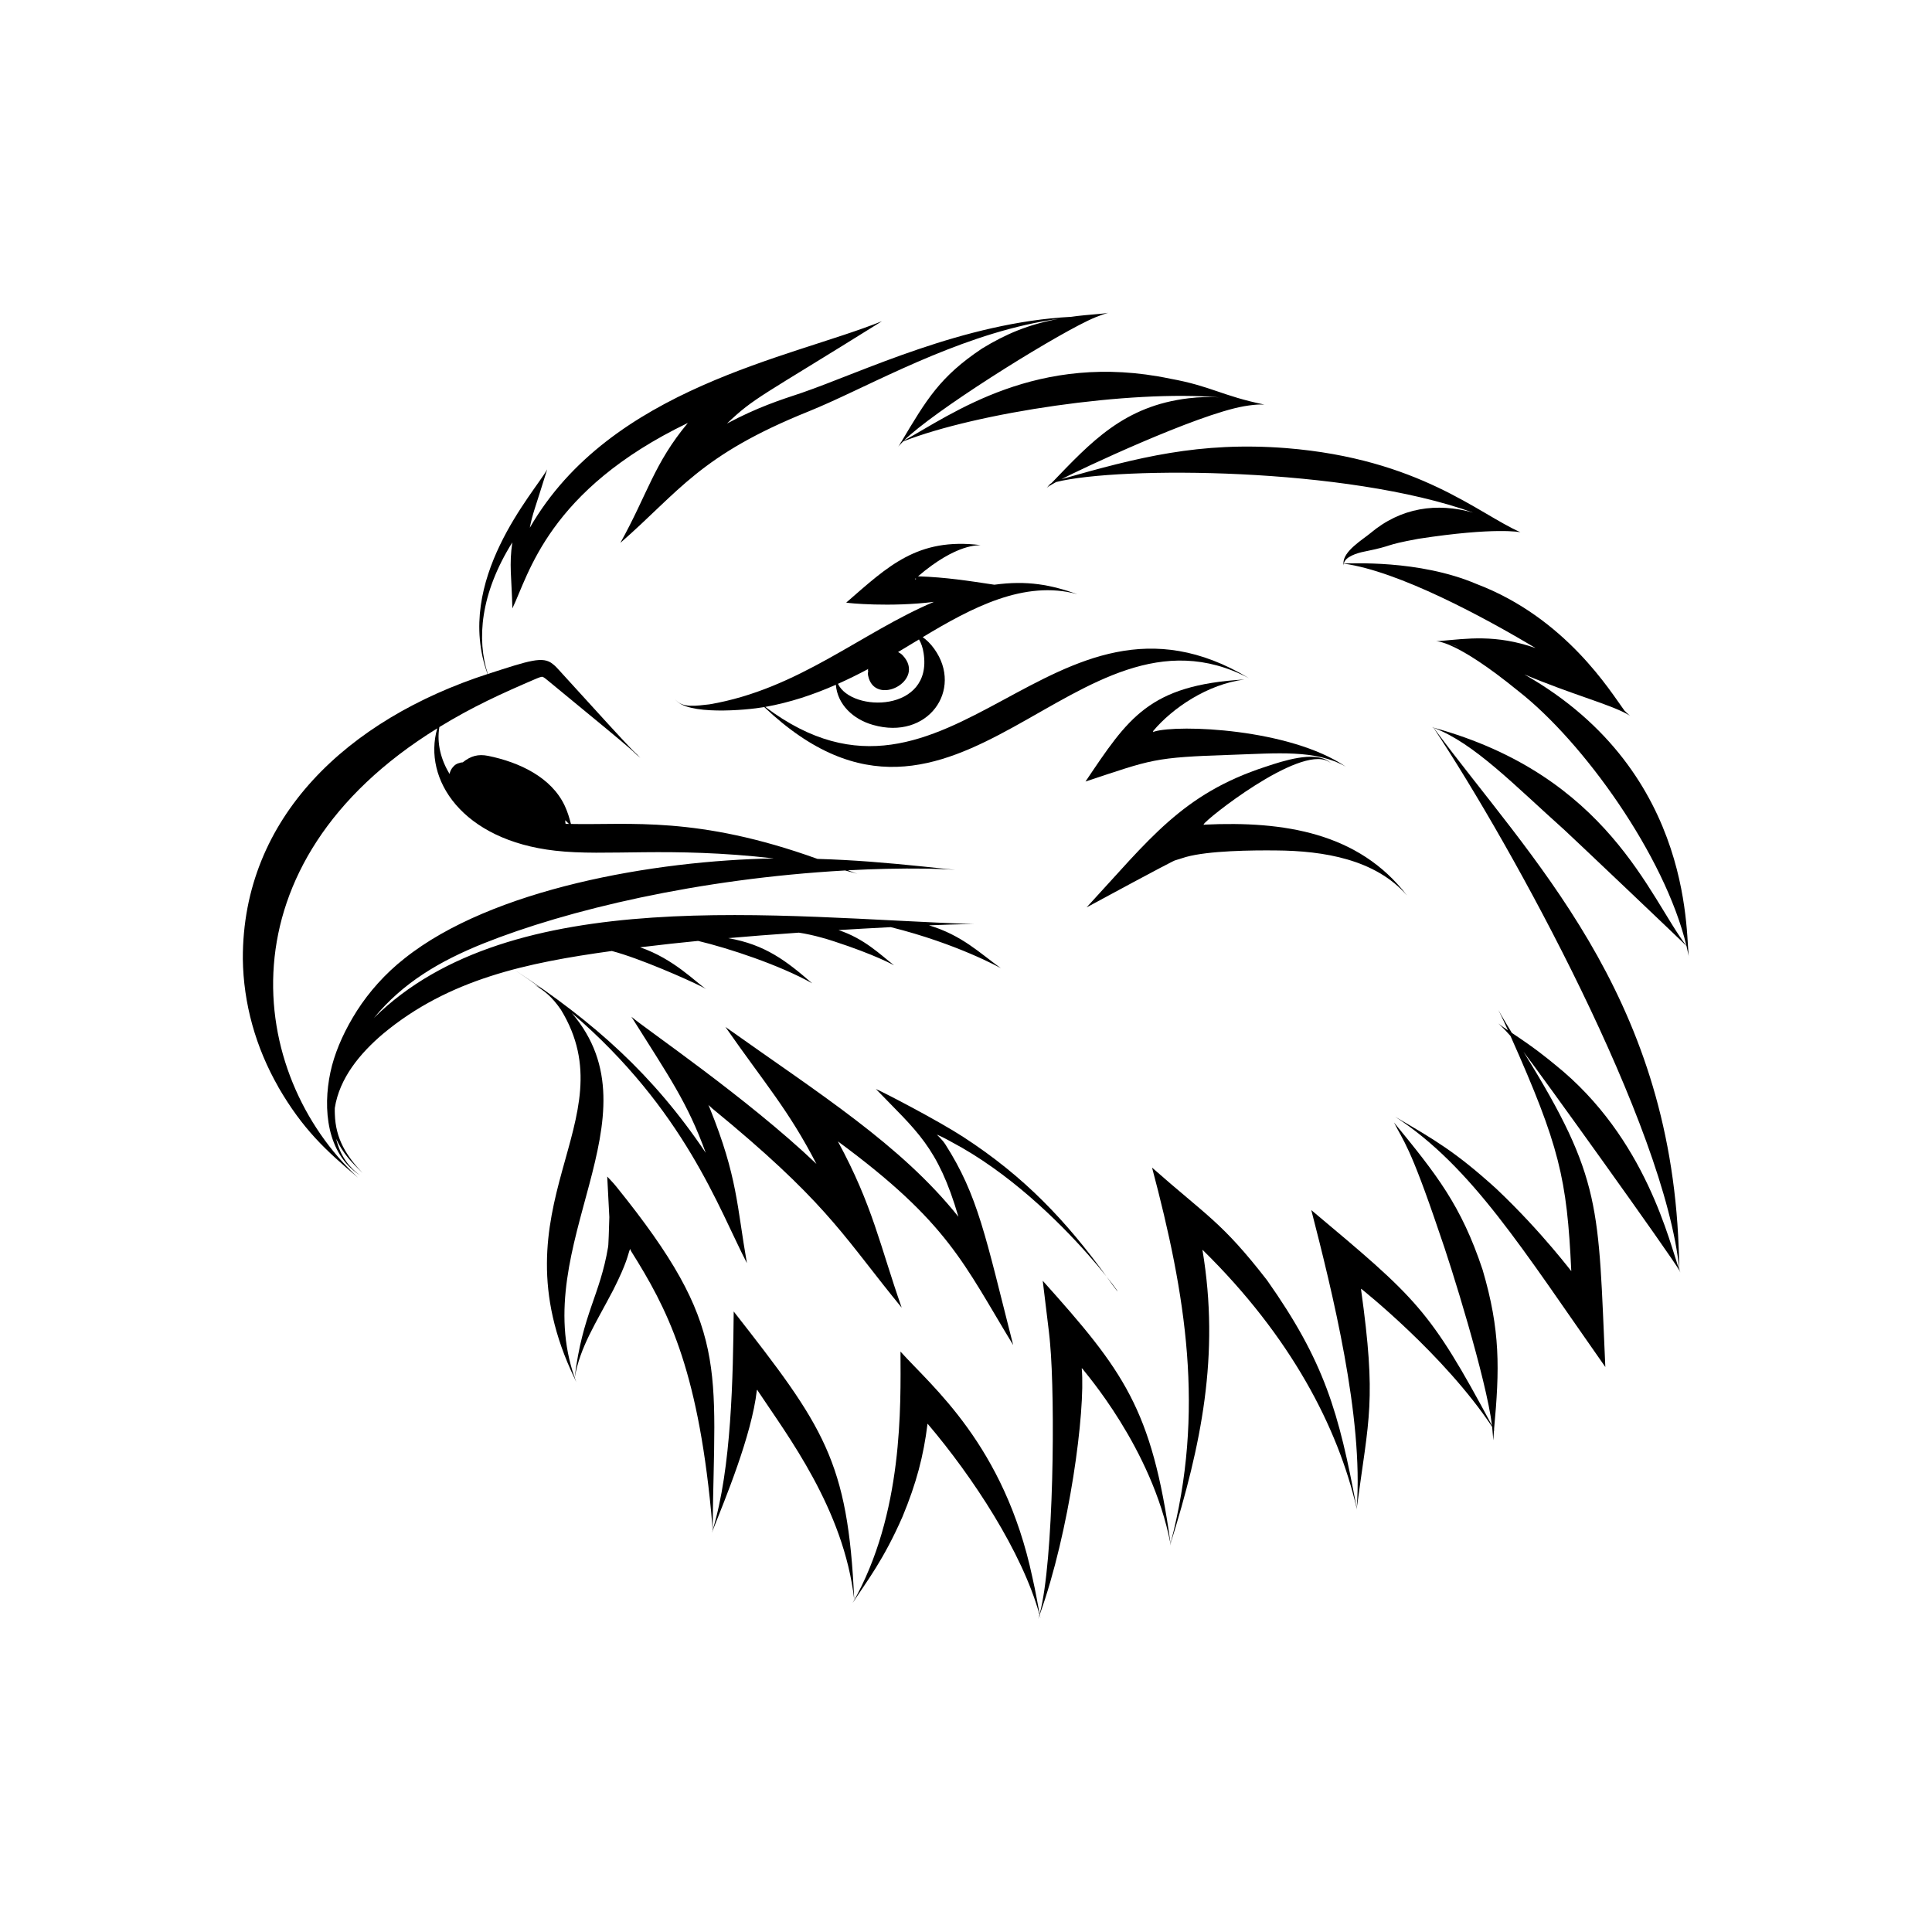
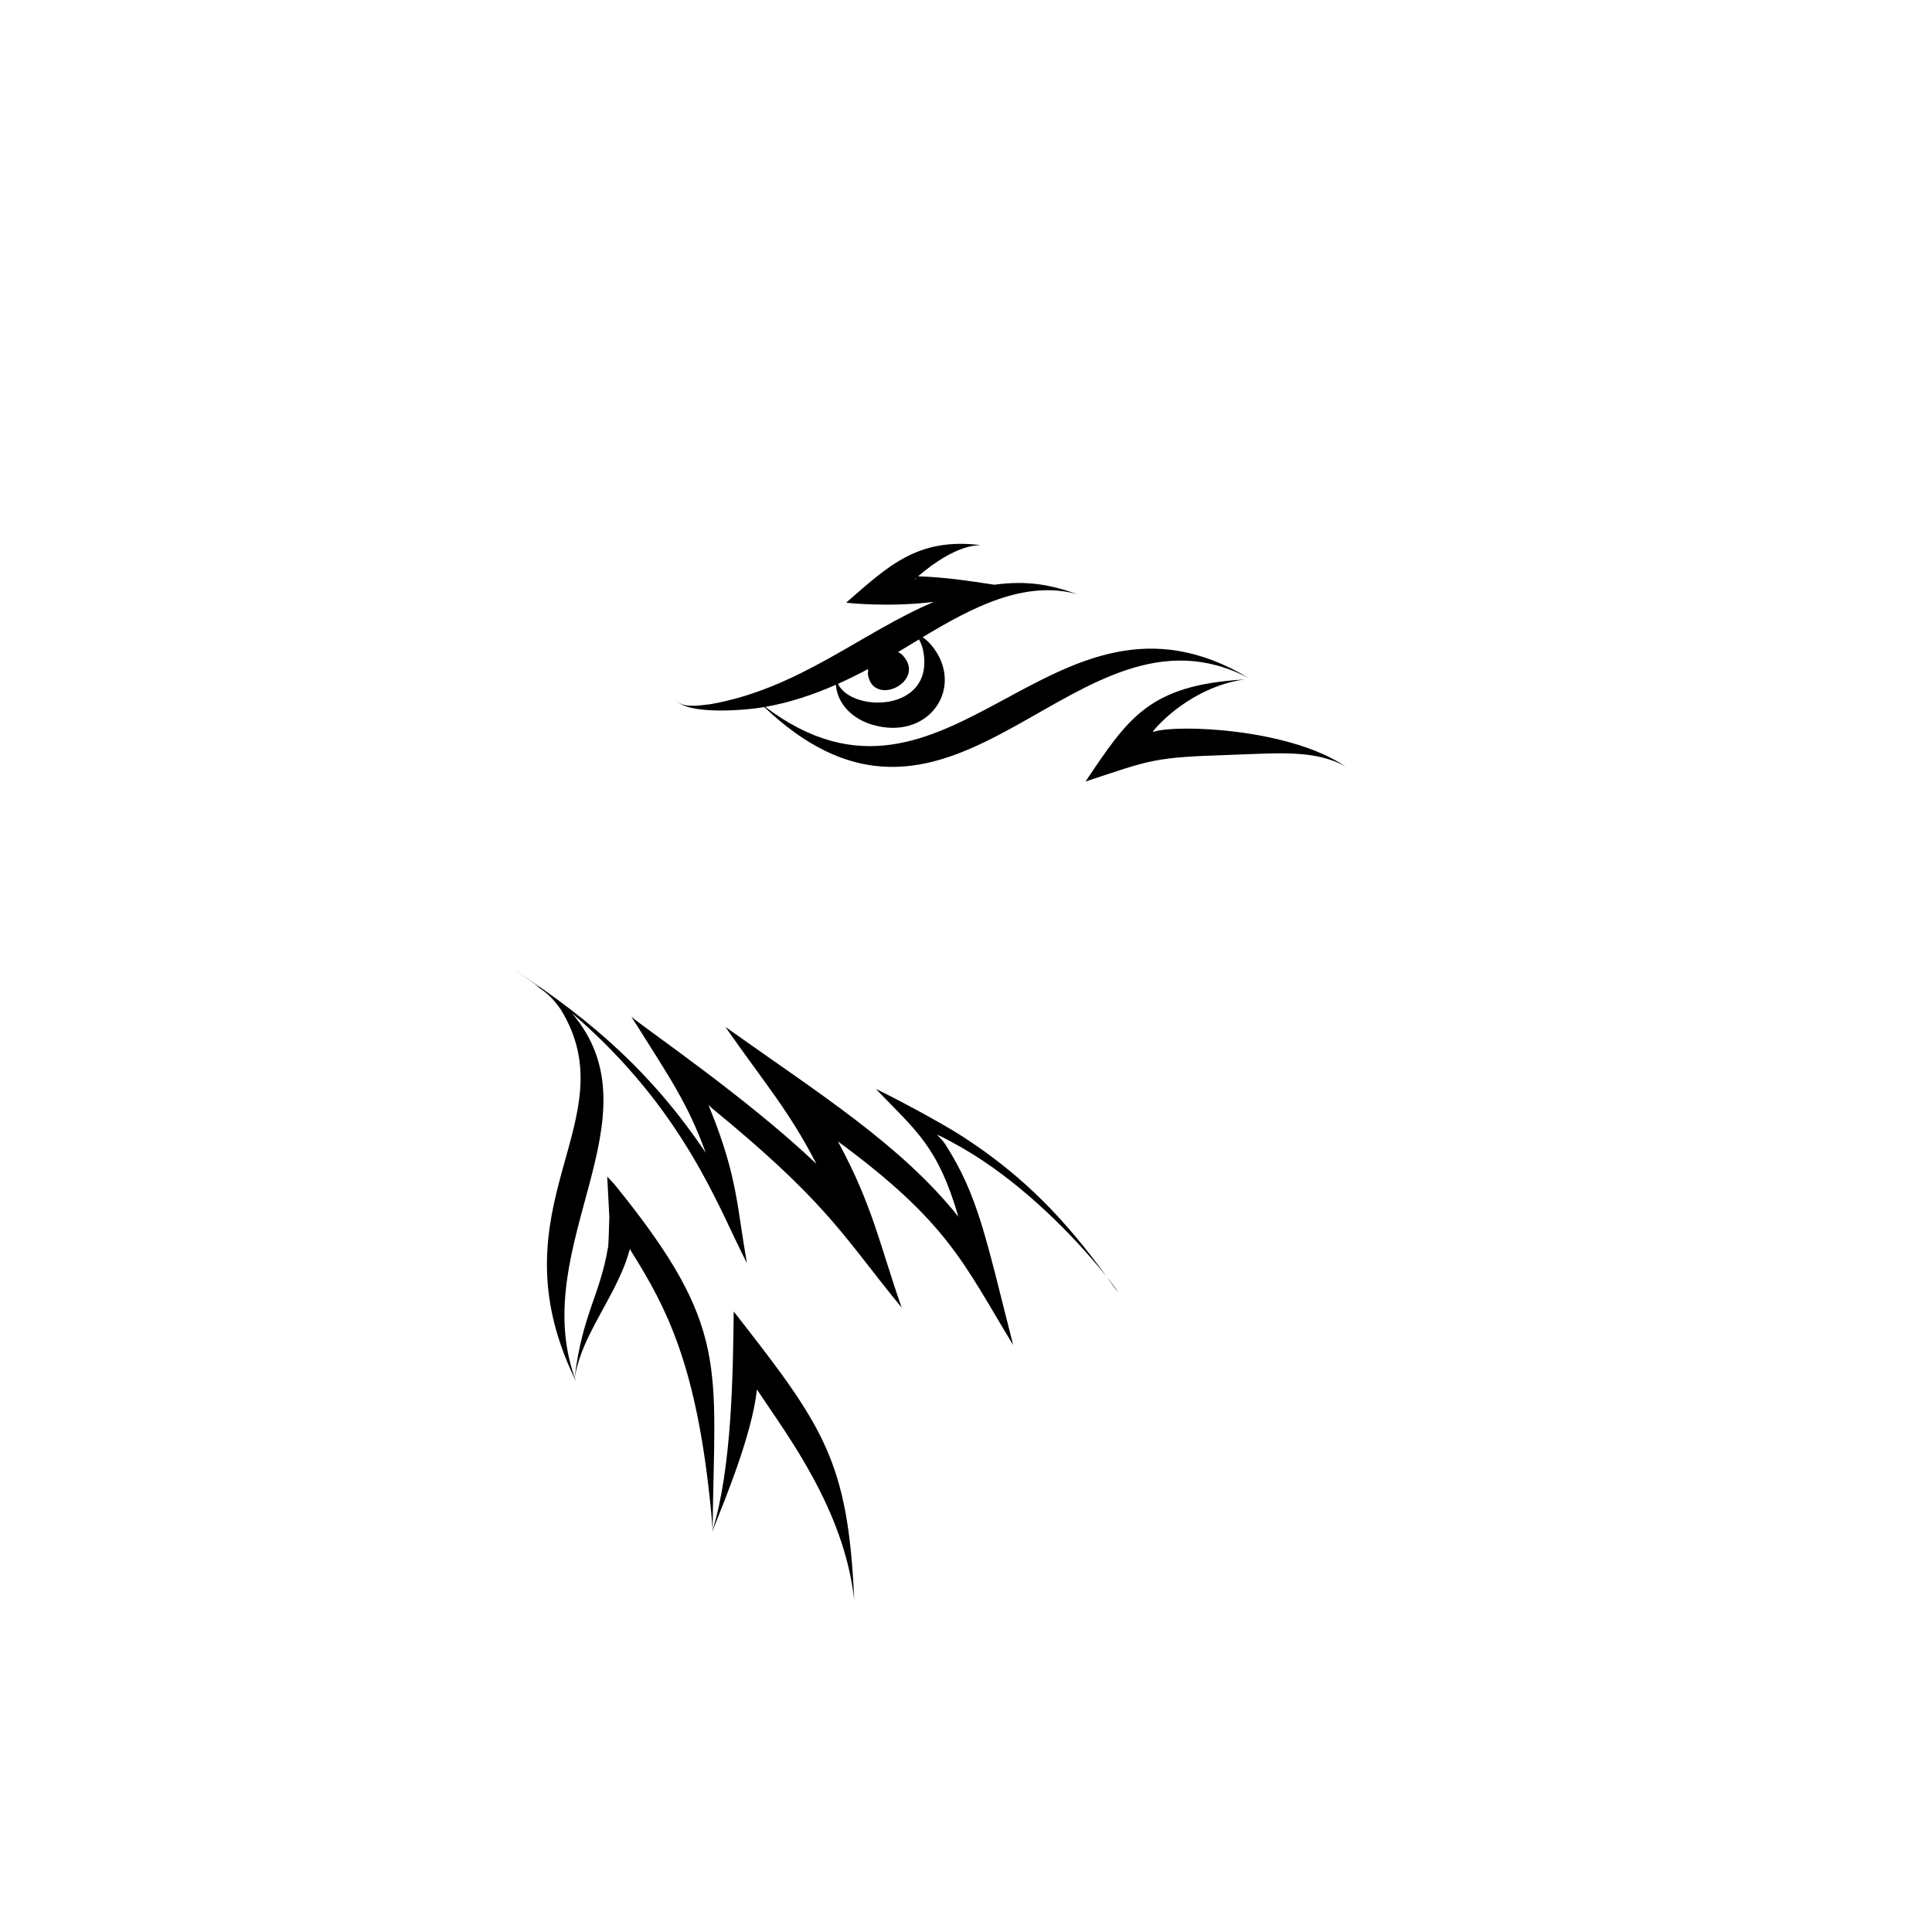
<svg xmlns="http://www.w3.org/2000/svg" fill="#000000" width="800px" height="800px" version="1.1" viewBox="144 144 512 512">
  <g>
-     <path d="m217.76 432.09c6.492 11.188 12.551 16.781 21.109 23.996-29.469-27.43-36.977-83.238 21.008-119.06-3.883 13.512 6.625 29.641 31.238 32.414 13.57 1.57 30.051-1.156 57.977 2.051-31.688 0.547-74.691 8.035-97.855 26.477-5.234 4.098-9.48 8.973-12.602 13.832-3.121 4.891-5.383 9.836-6.648 14.574-2.469 9.414-1.945 21.504 5.731 27.828 0.441 0.406 0.629 0.504 1.688 1.281-2.902-2.211-5.168-4.953-6.332-9.699 1.859 3.984 4.059 6.191 7.004 9.074-4.289-4.527-7.144-9.07-7.34-15.574-0.027-0.539-0.027-1.094-0.012-1.652 1.215-7.863 6.633-14.453 12.805-19.68 17.473-14.547 38.184-18.832 60.609-21.93 7.484 1.965 20.215 7.633 23.664 9.375 0.902 0.449 1.371 0.742 1.371 0.742-2.656-1.691-8.539-8.016-17.547-11.094 5.875-0.719 10.695-1.238 15.371-1.695 8.078 1.93 21.52 6.344 30.23 11.234-6.82-5.918-12.434-10.266-22.25-11.965 5.715-0.492 10.836-0.914 18.73-1.457 0.934 0.145 1.91 0.312 2.922 0.543 0.984 0.211 2.008 0.461 3.059 0.758 1.051 0.281 2.129 0.613 3.234 0.969 11.211 3.656 15.879 6.328 16.012 6.383-3.691-2.863-7.856-7.066-14.719-9.332 4.211-0.258 8.281-0.492 13.848-0.781 17.684 4.406 29.039 10.82 29.168 10.875-5.543-3.981-10.316-8.738-19.043-11.355 8.723-0.359 11.551-0.32 11.883-0.328-51.57-1.746-122.58-11.137-158.98 24.883 7.695-9.367 17.469-15.102 28.996-19.742 22.199-8.879 56.926-17.156 95.875-19.352 2.125 0.52 3.266 0.891 3.266 0.891-1.555-0.555-0.949-0.328-2.535-0.934 3.684-0.199 7.09-0.316 10.148-0.391 3.852-0.094 7.172-0.09 9.887-0.055 2.715 0.016 4.82 0.133 6.25 0.184 1.371 0.074 2.004 0.105 2.176 0.117-0.172-0.016-0.805-0.074-2.172-0.195-1.43-0.148-3.523-0.371-6.223-0.652-9.824-1.004-18.234-1.734-28.125-2.031-31.836-11.473-49.844-8.926-65.324-9.258-0.469-1.738-0.844-3.078-1.66-4.848-3.535-7.516-11.996-11.508-20.273-13.195-2.652-0.527-4.574-0.008-6.75 1.715-0.34 0.012-0.664 0.062-0.922 0.184-1.23 0.188-2.398 1.703-2.562 2.891-2.316-3.785-3.426-8.164-2.711-12.426 8.871-5.426 16.418-8.859 25.836-12.895 0.547-0.23 0.949-0.355 1.156-0.395 0.188-0.027 0.199-0.094 0.547 0.066 0.312 0.152 0.738 0.496 1.227 0.902 28.266 23.188 20.691 17.285 24.484 20.488-3.062-3.277 2.394 3.102-21.609-23.34-0.402-0.434-0.855-0.977-1.59-1.539-2.609-2.144-6.129-0.941-17.211 2.644-2.945-9.109-2.043-21.184 6.496-34.875-0.879 5.988-0.195 9.09 0.016 17.496 4.344-8.957 9.441-31.305 46.504-49.145-8.992 10.789-10.602 18.664-17.891 31.789 15.695-13.707 21.016-23.234 49.977-34.883 1.777-0.734 3.519-1.473 5.211-2.238 15.164-6.789 37.469-19.016 60.969-22.258-8.043 1.484-14.027 4.039-20.285 7.856-11.184 7.461-14.723 13.516-21.449 24.801-0.273 0.141-0.426 0.219-0.426 0.219s0.141-0.062 0.395-0.168c-0.461 0.77-0.75 1.176-0.75 1.176s0.438-0.531 1.285-1.387c19.602-7.699 60.309-13.703 83.766-11.688-2.43-0.145-5.16-0.113-8.086 0.242-17.121 2.031-25.816 11.52-36.359 22.492-0.406 0.25-0.824 0.543-1.062 1.051-0.137 0.125-0.23 0.211-0.23 0.211s0.082-0.059 0.203-0.145c-0.043 0.105-0.066 0.184-0.078 0.176 0.008 0.012 0.035-0.07 0.086-0.184 0.844-0.59 1.711-1.066 2.332-1.41 16.855-4.203 76.992-3.969 110.46 8.102-9.602-2.684-19.062-1.371-27.203 5.469-1.855 1.57-7.34 4.82-7.109 8.016-0.27-0.012-0.418-0.02-0.418-0.02s0.152 0.016 0.418 0.051c0.023 0.242 0.086 0.438 0.113 0.566-0.004-0.129-0.059-0.211-0.016-0.551 14.496 2 37.121 14.172 50.797 22.371-10.574-3.707-18.266-2.481-25.215-1.883-0.098-0.035-0.164-0.059-0.164-0.059s0.059 0.023 0.145 0.062c-0.758 0.066-1.176 0.062-1.176 0.062 0.129 0.074 5.008-0.516 21.887 13.246 17.117 13.379 38.797 43.578 44.512 67.488-9.828-12.754-20.688-45.109-67.023-57.824-0.188-0.258-0.293-0.398-0.293-0.398s0.094 0.137 0.262 0.391c-0.281-0.078-0.434-0.125-0.434-0.125s0.164 0.055 0.461 0.168c21.246 31.984 61.406 105.55 65.148 143.66-2.559-6.769-8.594-34.852-32.91-54.352-2.281-1.863-5.164-4.266-11.492-8.461-3.016-4.969-3.289-5.602-3.57-6.082 0 0 0.969 1.898 2.547 5.406-1.688-1.121-2.547-1.82-2.547-1.82 0.125 0.125 1.352 1.203 3.219 3.32 12.996 29.18 14.957 37.762 16.105 62.168l-0.023-0.062c0.035 0.102 0.051 0.18 0.02 0.16 0.684 1.059-7.516-10.129-19.914-21.828-10.812-9.797-16.328-12.93-26.723-19.016 20.328 13.242 33.758 35.137 55.668 66.305-1.93-42.445-0.734-49.793-21.695-83.547 3.453 4.383 39.496 54.555 41.336 58.008 0.008 0.07 0.012 0.125 0.016 0.164 0-0.031-0.004-0.086-0.008-0.145 0.168 0.316 0.254 0.492 0.254 0.492s-0.098-0.23-0.262-0.656c-0.156-3.34-0.086-3.856-0.203-5.981-2.504-67.668-39.48-103.27-64.926-137.73 10.734 4.062 21.258 15.098 34.688 27.105 1.254 1.125 31.305 29.625 32.312 30.723 0.508 2.133 0.707 3.316 0.707 3.316-1.156-3.824 2.617-48.984-43.668-75.289 12.344 5.215 22.273 7.805 27.152 10.457 0.145 0.152 0.223 0.238 0.223 0.238s-0.062-0.074-0.168-0.207c0.508 0.277 0.793 0.461 0.793 0.461s-0.574-0.445-1.492-1.375c-3.613-4.883-15.469-24.559-39.285-33.578-15.277-6.484-33.43-5.348-35.055-5.402 0.309-1.773 3.516-2.777 5.356-3.133 8.527-1.73 4.57-1.598 14.418-3.41 20.504-3.144 26.875-1.738 27.004-1.746-11.066-4.824-26.734-19.43-62.059-22.281-22.973-1.785-39.41 2.481-59.562 8.227 4.773-2.484 35.688-17.09 48.352-19.32 3.707-0.641 5.312-0.434 5.445-0.441-11.293-2.316-14.129-4.902-25.004-6.867-35.203-7.375-57.938 9.52-70.547 16.41 7.707-7.66 37.406-26.316 48.723-31.77 3.074-1.484 5.305-2.051 5.438-2.102 0 0-0.93 0.188-2.672 0.324-1.914 0.16-5.394 0.461-7.148 0.742-28.719 1.512-55.441 14.652-71.449 20.156-5.727 1.898-11.695 3.816-19.793 8.133 7.394-7.047 8.773-6.941 41.082-27.125-24.039 9.699-71.91 17.566-93.324 54.738 0.711-3.758 1.32-4.848 4.606-15.48-3.273 5.988-24.84 29.418-15.801 54.246-36.863 11.961-65 37.867-64.859 75.523 0.16 11.773 3.375 23.371 9.422 33.934zm77.008-69.742c-0.297-0.008-0.59-0.023-0.883-0.035-0.059-0.281-0.09-0.508-0.086-0.957 0.355 0.336 0.762 0.758 0.969 0.992zm265.64 118.39 0.004 0.012v0.008l-0.012-0.035 0.004 0.004zm-32.793-166.22c1.148 0.309 3.836 1.18 2.223 0.699-0.879-0.266-1.609-0.5-2.223-0.699zm-106.01-41.441c0.195-0.355 0.445-0.531 0.762-0.738-0.348 0.352-0.59 0.582-0.762 0.738z" />
    <path d="m280.5 401.13c3.922 2.637 4 2.691 6.695 4.672-0.508-0.254-0.25-0.121-1.457-0.758 2.559 1.59 4.461 2.992 6.91 6.539 18.066 29.609-18.414 51.77 3.613 97.684-0.02 0.16-0.031 0.266-0.043 0.332 0 0 0.016-0.113 0.051-0.312 0.457 0.977 0.348 0.742 0.504 1.082 0 0-0.191-0.434-0.477-1.25 1.414-8.211 5.641-14.477 10.25-23.324 3.668-7.269 3.894-9.422 4.262-10.383l0.004-0.004c0.02-0.016 0.02-0.035 0.031-0.051l0.043-0.094 0.066-0.141 0.023-0.047 0.012-0.02-0.031-0.137c0.074 0.086 0.25 0.469 0.242 0.574 9.621 15.277 17.551 30.676 21.258 69.105 0.258 2.606 0.352 4.316 0.383 4.984-0.137 0.445-0.223 0.688-0.223 0.688s0.078-0.203 0.227-0.582c0.004 0.129 0.008 0.215 0.008 0.215v-0.238c3.25-8.242 10.352-25.227 11.715-37.18-0.023-0.023 0.047-0.035 0.039-0.059 0.086-0.16 0.113-0.117 0.141-0.047-0.016-0.078 0.02 0.027 0.027 0.047l0.02 0.074c0.004 0.016 0 0.027 0 0.027 7.715 11.676 22.844 31.336 25.586 55.414-1.641-36.84-8.074-45.879-31.938-76.383-0.188 17.09-0.547 41.566-5.594 57.977 0.453-43.605 4.719-53.617-25.504-91.051-0.559-0.715-0.871-1.012-1.277-1.461l-1.145-1.223c0.008 0.133 0.566 10.871 0.559 10.746-0.254 9.137-0.348 7.734-0.32 7.863-2.188 13.051-6.766 17.66-8.875 34.676-12.336-35.27 22.898-68.906-0.73-96.602 29.906 25.656 38.887 51.781 46.383 66.262-2.672-15.16-2.465-22.801-9.797-40.961l-0.191-0.469-0.086-0.195c-0.012-0.039-0.004-0.059-0.004-0.082-0.109-0.133-0.074-0.094-0.09-0.113l-0.016-0.027-0.027-0.055c-0.051-0.074 0.039 0.012 0.098 0.062l0.328 0.293c0.199 0.184 0.371 0.32 0.496 0.473 1.781 1.48 3.582 2.973 5.398 4.481 26.168 22.051 30.398 30.719 44.906 48.391-5.762-16.414-7.617-26.938-16.906-44.066 29.324 21.582 33.281 32.336 46.453 53.98-7.367-28.918-9.285-39.586-18.035-53.281l-0.539-0.734c-1.34-1.52-1.633-1.703-1.668-1.762 0.133 0.059 0.762 0.332 0.633 0.273 1.09 0.453 3.324 1.707 3.195 1.637 30.59 16.176 52.223 51.434 41.16 35.707-10.66-14.672-21.605-26.371-37.988-37.004-6.691-4.34-20.992-11.777-23.145-12.699 10.684 11.102 16.438 15.203 21.871 33.855-15.242-19.094-36.984-32.68-61.746-50.301 10.398 14.941 16.73 21.977 24.121 36.297-18.25-17.402-45.359-35.801-49.035-39 10.086 16.062 14.816 22.668 19.707 36.07-13.875-20.652-29.492-34.582-50.531-48.387z" />
    <path d="m449.9 337.87v0.004c-0.5 0.316-0.254-0.055-0.27-0.184 5.148-6.117 14.43-12.371 24.164-13.621-25.391 1.473-30.828 10.281-42.125 27.039 17.844-5.887 17.859-6.383 38.676-7.074 12.125-0.402 22.277-1.453 30.301 3.141-14.828-10.109-44.375-11.238-50.746-9.305z" />
-     <path d="m516.82 381.25c-12.738-16.559-32.48-19.707-53.598-18.715v-0.008l0.004-0.004-0.012 0.008-0.102 0.059c-0.117 0.051-0.172 0.016-0.117-0.109l0.031-0.062c0.281-1.066 25.09-20.871 32.906-16.68 0.719 0.375 1.004 0.707 1.016 0.688-0.016 0.02-0.289-0.312-0.977-0.754-3.961-2.594-11.734-0.102-16.551 1.512-22.188 7.211-30.867 19.332-47.461 37.281 20.656-11.172 23.277-12.441 23.445-12.457 0.195-0.059 3.035-0.945 2.879-0.898 6.098-1.688 17.496-1.797 23.824-1.734 12.801 0.086 26.383 2.383 34.711 11.875z" />
-     <path d="m389.88 521.38c0.008 0.016 0.016 0.023 0.023 0.047-0.008-0.02-0.012-0.027-0.012-0.035v0.004c-0.004-0.008-0.008-0.012-0.012-0.016z" />
    <path d="m389.89 521.39v-0.004c0.004 0.012 0 0-0.004-0.012 0 0 0 0.012 0.004 0.016z" />
    <path d="m389.86 521.35c-0.004-0.004-0.004 0-0.008 0 0.012 0.012 0.016 0.016 0.027 0.031-0.004-0.008-0.012-0.023-0.016-0.027-0.004 0-0.004-0.004-0.004-0.004z" />
    <path d="m332.02 330.66c-3.273 0.336-7.289 1.105-9.094-1.355 2.953 4.316 18.676 2.941 23.617 2.078 51.109 48.453 82.348-31.902 128.46-7.648-52.309-31.496-79.129 44.598-128.19 7.602 6.496-1.168 12.582-3.176 18.699-5.863 0.43 5.25 4.594 9.156 9.832 10.633 14.566 4.184 24.008-9.312 16.258-20.133-0.988-1.402-2.082-2.418-3.07-3.113 12.867-7.773 26.961-15.273 40.996-11.391-7.016-2.484-13.227-3.707-22.016-2.512-6.93-1.039-12.648-1.961-20.223-2.231 10.371-8.867 16.129-8.129 16.551-8.27-16.738-2.039-24.457 5.582-35.586 15.242 0.371 0.133 11.648 1.258 23.25-0.195-19.129 8.051-35.887 23.145-59.484 27.156zm54.523-33.188c-0.008-0.016 0.004-0.047 0.039-0.098l0.047-0.074 0.027-0.039 0.039-0.035c0.012 0.125 0.047 0.426 0.031 0.301-0.004 0.004-0.086 0.039-0.133 0.016-0.027-0.008-0.047-0.031-0.051-0.07zm0.188 0.055v0zm2.039 19.598c2.43 15.641-19.055 15.754-22.703 8.098 2.668-1.188 5.348-2.512 8.031-3.941 0.004 0.062-0.07 0.121-0.062 0.18l-0.039 0.125c0.02 0.039-0.094 0.086 0.09 0.105h0.008c-0.066 0.379-0.141 0.863-0.031 1.371 1.711 8.391 15.52 1.379 9.168-5.383-0.371-0.402-0.82-0.672-1.234-0.883 1.898-1.133 3.746-2.25 5.543-3.34 0.562 0.934 1.023 2.184 1.23 3.668z" />
-     <path d="m536.91 480.52c-5.688-17.105-12.191-25.25-23.48-39.043 2.445 4.906 4.172 5.992 11.91 28.91 3.18 8.895 12.555 39.086 14.059 51.402-16.539-30.895-19.906-33.617-47.891-57.102 5.492 21.379 13.879 54.93 12.031 78.973-4.731-25.488-8.559-38.832-23.766-60.395-11.918-15.363-15.883-16.965-30.465-29.828 8.926 33.66 14.102 64.594 4.894 99.578-4.938-35.75-12.488-45.738-33.867-69.598 1.957 16.16 1.695 13.84 1.945 16.59 1.363 14.785 1.016 57.82-2.769 71.742-0.191-0.914-1.121-6.371-1.934-9.793-7.441-35.02-26.727-50.59-34.938-59.777 0.035 14.238 0.828 42.926-12.676 66.621 3.906-5.981 8.211-11.449 13.215-22.871 3.684-8.891 5.574-16.105 6.617-24.57 0.02-0.004 0.031-0.016 0.031-0.016 0.004-0.012 0.012-0.004 0.02 0-0.16-0.191-0.285-0.34 0.031 0.027-0.004-0.012 0-0.008 0 0 11.875 13.973 25.039 33.973 29.59 50.512-0.219 0.793-0.367 1.223-0.367 1.223 0.047-0.133 0.168-0.465 0.398-1.109 0.137 0.5 0.211 0.766 0.246 0.891-0.027-0.133-0.09-0.43-0.207-0.996 7.914-22.031 12.125-53.867 11.141-65.172h0.008l-0.035-0.078c0.023 0.051-0.004-0.035 0.023-0.027 0.008-0.008 0.023-0.008 0.062 0.02l0.055 0.035 0.031 0.023c0.508 0.812 18.426 20.984 23.359 46.387-0.074 0.277-0.117 0.441-0.137 0.52 0.023-0.074 0.07-0.227 0.145-0.469 0.043 0.211 0.066 0.344 0.082 0.422-0.012-0.082-0.031-0.234-0.066-0.473 8.109-26.043 13.117-49.957 8.457-77.809v-0.012l0.004-0.008c0.008-0.027 0.027 0.004 0.055 0.047-0.016-0.023-0.039-0.051-0.012-0.055 23.426 22.98 35.855 47.07 40.812 68.461-0.023 0.277-0.035 0.434-0.035 0.434 0.008-0.07 0.027-0.195 0.051-0.375 0.016 0.074 0.031 0.137 0.039 0.172-0.008-0.039-0.02-0.105-0.035-0.195 3.242-24.16 5.273-28.367 1.137-58.113 0.031-0.008 0.031 0.004 0.031 0.004l-0.008-0.016s-0.016-0.031-0.004-0.043c0.004-0.008 0.016-0.012 0.031-0.012 0.008 0.004 0.031-0.02 0.035 0.004 0.137 0.125 21.844 17.293 34.664 36.555 0.492 5.199 0.211 3.973 0.5 0.762 0.266 0.41 0.398 0.625 0.398 0.625s-0.141-0.242-0.391-0.695c1.492-16.098 1.695-26.242-3.027-42.289z" />
  </g>
</svg>